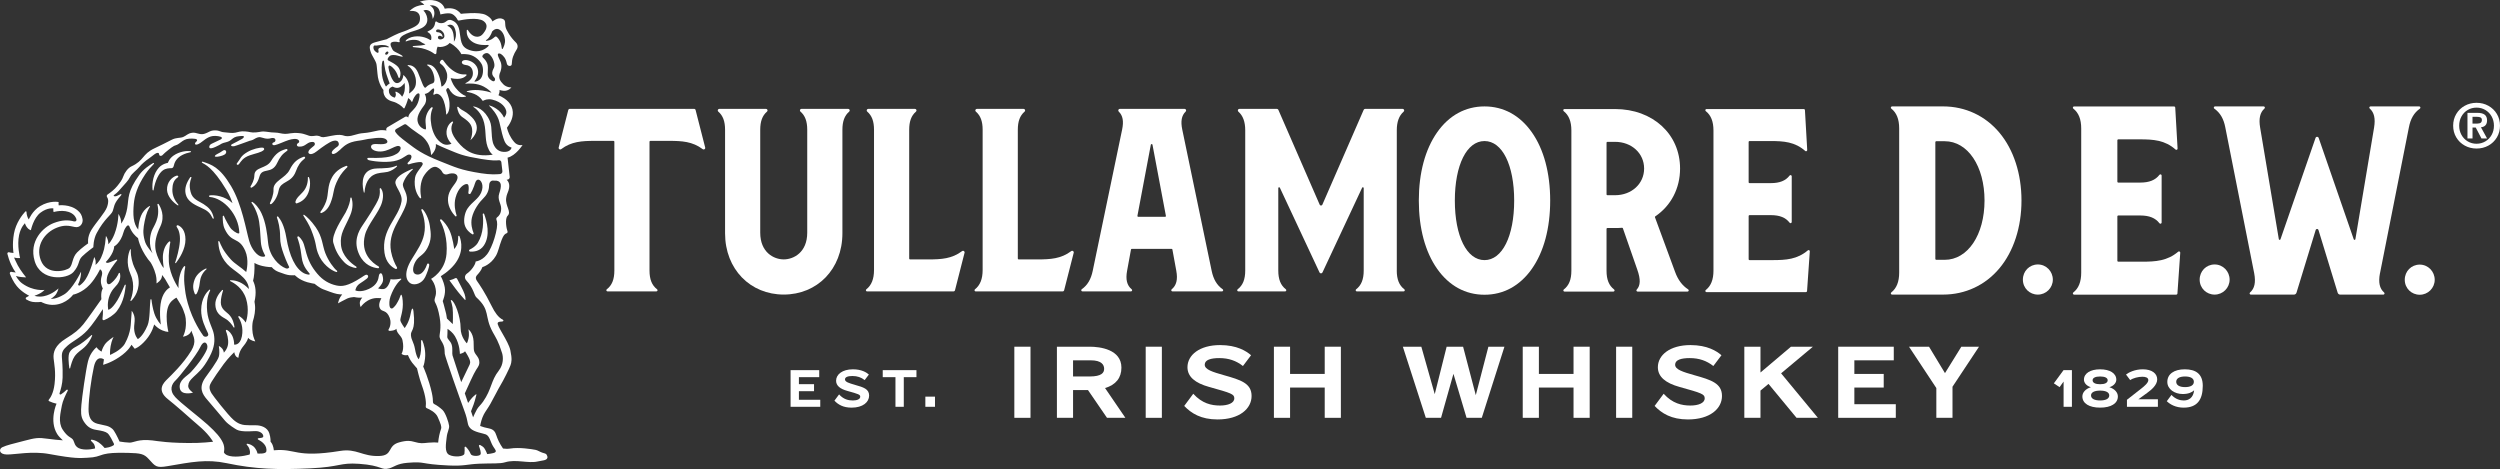
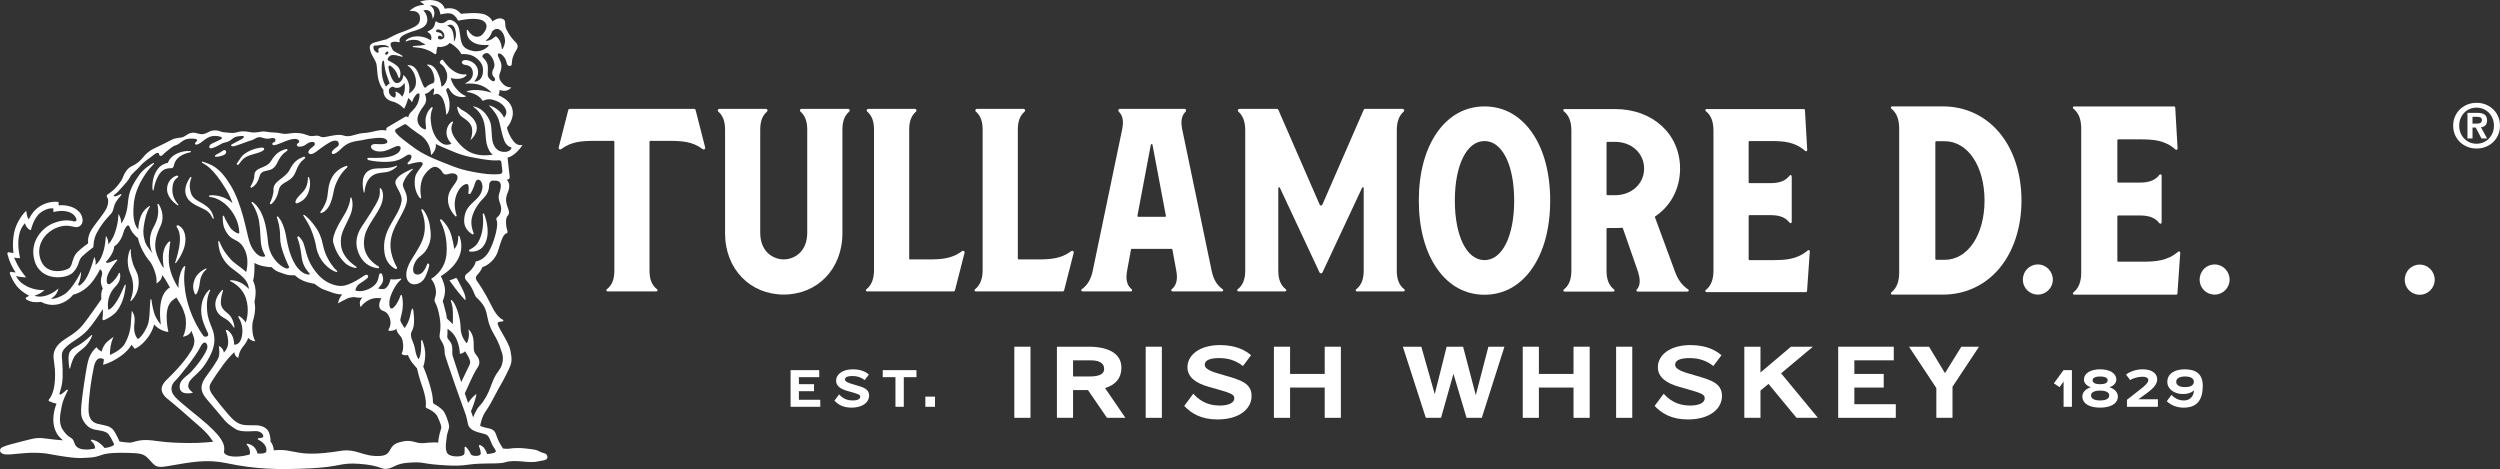
<svg xmlns="http://www.w3.org/2000/svg" id="Layer_2" data-name="Layer 2" viewBox="0 0 2613.09 490.27">
  <rect x="0" y="0" width="2613.09" height="490.27" fill="#333333" stroke="none" />
  <defs>
    <style> .cls-1 { fill: #fff; } </style>
  </defs>
  <g id="Layer_1-2" data-name="Layer 1">
    <g>
      <path class="cls-1" d="M571.43,475.37c-.71-1.37-2.47-1.52-4.69-2.26-2.39-.79-4.81-2.49-6.83-2.87-4.54-.86-17.27-2.92-26.7-1.39-2.51.41-5.13.28-7.41-.03-3.72-5.26-5.84-10.22-6.88-13.5-1.39-4.4-3.22-6.61-8.01-7.57-3.37-.67-6.54-1.48-9.03-2.52.53-3.21,1.6-7.65,3.76-11.93,1.43-2.84,4.47-6.81,6.83-10.98,4.25-7.52,8.24-15.71,10.4-19.21,3.36-5.45,9.79-18.45,10.76-21.39.98-2.94,1.85-6.11-.21-15.7-2.06-9.6-14.77-26.05-13.13-28.59,1-1.56,3.07-1.11,4.59-1.36,1.81-.3,1.51-1.56.62-1.97-4.73-2.21-8.45-7.93-11.21-13.49-7.9-15.91-12.87-22.77-15.84-27.13-1.26-1.85-1.71-3.83.3-6.03,1.58-1.73,4.24-4.68,5.5-8.29,0,0,8.49-2.19,14.06-11.72,2.58-4.41,3.58-10.49,5.96-16.53,2-5.08,3.26-6.36,5.27-7.11.86-.32,1.26-1.31.89-2.15-1-2.28-2.97-13.01.18-16.12,4.32-4.26-2.64-10.13-1.54-18.44.5-3.79,1.4-4.79,2.42-7.93,2.37-7.24-1.04-10.54-1.94-11.26.39-.07.78-.13,1.14-.2,1.32-.23,2.23-1.46,2.07-2.8l-2.23-20.15c8.54-1.89,15.7-13.24,15.7-13.24,0,0-4.99,1.45-8.8-3.11-4.62-5.53-6.42-10.47-7.58-14.88,2.09-2.61,6.62-9.18,6.17-16.41-.52-8.21-6.2-13.68-15.05-17.6.74-1.32,1.39-3.19,1.16-5.49,1.19.42,2.57.73,4.18.88,5.28.47,8.19-3.52,8.19-3.52,0,0-4.92.21-8.38-3.25-3.52-3.52-5.2-6.5-3.82-11.24,2.14-4.84,2.41-9.37.58-13.12-1.64-3.36-2.59-5.66-2.53-6.69.04-.67.33-1.14,1.19-1.22.7-.07,1.56.23,2.23.71,2.54,1.85,4.85,4.26,6.02,9.9.65,3.11,5.04,3.22,5.12.63.18-5.94,1.72-10.05,5.24-15.59,1.44-2.26,1.07-5.23-.87-7.08-5.65-5.34-10.05-12.85-10.81-16.1-1.03-4.35.91-7.44-3.91-8.88-4.71-1.4-9.86,3.01-9.86,3.01,0,0-.66-3.63-6.88-6.85-6.88-3.56-26.11-1.14-26.11-1.14,0,0-2.36-3.7-7.13-5.15-4.82-1.47-9.72-.21-9.72-.21,0,0-1.04-4.5-6.07-7-9.27-4.6-20.01-.27-20.01-.27,0,0,1.44.35,2.95,1.53.89.7,1.75,1.69,1.75,1.69,0,0-3.69-.1-8.13,1.6-4.33,1.66-7.32,4.88-7.32,4.88,0,0,.02,0,.04,0-.04.01-.08.02-.08.02,0,0,12.44-2.38,10.9,9.51-.7,5.41-5.81,7.2-13.94,10.69-3.85,1.65-6.15,1.89-12.94,5.19-5.7,2.77-7.9,4.08-7.9,4.08,0,0-5.75,1.36-12.29,3.23-5.38,1.55-6.08,3.99-4.72,8.82,1.17,4.12,1.98,4.43,4.77,9.89,1.3,2.53,1.71,3.49,2,6.81.12,1.37.5,4.83.66,6.96.83,11.32,6.29,17.31,6.29,17.31,0,0-1.57,9.23,9.72,12.11,5.35,1.36,9.77,5.08,11.17,6.85.31.39.92.33,1.15-.12.94-1.82,2.74-6.13,3.84-10.42.44.29.98.7,1.62,1.29.63.58,1.35,1.74,1.86,2.52.21.32.7.24.8-.12.37-1.28,1.21-3.64,2.91-5.92,1.09-1.46,2.23-2.68,3.48-2.69,1.32-.02,1.79,1.89.24,7.44-1.8,6.47-5.16,9.23-8.34,12.57-2.58,2.71-2.52,5.31-2.52,5.31-.87-1-2.18-1.45-3.32-.78-4.25,2.49-14.32,8.41-18.46,10.89-1.19.71-1.61,2.21-.99,3.44-2.5-.44-5.7-.69-8.53-.07-6.52,1.42-10.51,2.39-15.38,2.73-7.65.52-11.04,3.29-17.18,3.25-3.36-.02-3.7-1.22-7.79-1.36-5.86-.21-13.82,2.3-17.07,2.41-3.25.1-3.05-1.36-6.51-1.57-2.24-.14-2.65.41-6.11.41s-5.85-2.51-13.29-3.14c-7.44-.63-10.17.94-14.15.84-3.98-.1-6.92-1.36-10.17-1.36s-4.82-.31-9.75-.94c-4.93-.63-4.82.21-10.38.73-5.56.52-6.5-.73-11.64-1.05-5.14-.31-6.5.63-10.08,1.36-3.58.73-7.11-.1-11.57-.42-4.45-.31-4.56-1.99-9.81-1.99s-6.5,2.41-11.32,3.67c-4.82,1.26-7.97-1.89-12.58-1.15-4.61.73-5.87,3.04-9.23,4.4-3.36,1.36-7.03.31-12.05,2.94-5.03,2.62-12.26,6.23-17.97,8.91-13.07,6.15-10.54,12.63-24.08,18.88-3.75,1.73-7.23,6.82-8.39,10.28-1.36,4.08-3.67,6.77-6.4,10.26-2.73,3.49-7.35,7.02-10.08,8.82-.89.59-1.18,1.81-.57,2.68,1.09,1.55,2.03,4.66-.04,10.51-2.08,5.88-11.74,16.36-16.36,23.91-4.61,7.55-3.36,13.98-3.36,13.98,0,0-6.99,4.78-11.53,9.45-5.24,5.4-4.4,12.32-7.75,16.01-2.79,3.07-23.9,9-30.23-7.83-5.61-14.91,3.59-28.89,17.02-34.09,7.4-2.86,12.09-2.15,18.39-.67,5.55,1.31,9.02-3.68,8.27-8.16-.72-4.27-2.21-6.6-4.94-8.95-8.2-7.06-20.03-5.47-20.03-5.47,0,0-.11-.7-.14-1.73-.03-1.11.07-1.75.07-1.75,0,0-9.02-1.96-19.39,4.3-8.08,4.88-11.77,13.88-11.77,13.88,0,0-1.22-1.39-1.99-4.64-.26-1.08-.37-2.24-.41-3.16-.03-.64-.81-.93-1.25-.46-2.89,3.12-9.88,11.77-11.89,23.16-2.04,11.5-.46,20.13-.46,20.13,0,0-1.63-.03-3.49-.41-.39-.08-.77-.18-1.13-.29-1.06-.32-2.04.66-1.75,1.72.41,1.51.94,3.41,1.46,4.97,3.1,9.31,7.28,14.45,7.28,14.45,0,0-2.56-.23-3.49-.44-.31-.07-.6-.14-.87-.22-1.2-.33-2.25.84-1.79,1.99,1.32,3.35,3.79,8.76,7.23,12.93,5.37,6.5,12.89,10.01,12.89,10.01,0,0-1.19.89-2.45,1.47-.11.05-.23.1-.34.15-.99.43-1.05,1.8-.12,2.35,1.62.96,4.01,2.1,6.67,2.52,4.02.64,8.78-.02,8.78-.02,0,0,6.04,3.72,14.09,3.04,12.71-1.07,19.35-10.61,19.35-10.61,0,0,9.23-1.57,17.62-10.69,6.48-7.05,10.48-15.82,10.48-15.82,0,0,2.38.96,2.24,4.53-.08,2.11-1.1,3.53-1.31,7.09-.28,4.59,2.01,8.43,2.01,8.43,0,0-2.38,2.95-1.49,11.23-4.87,6.97-15.35,21.88-18.85,26.17-4.61,5.66-8.88,9.16-18.38,15.03-11.12,6.87-13.38,14.1-12.72,20.69.56,5.59,2.52,13.98.98,26.84-1.15,9.62-4.42,14.47-6,16.3-.42.49-.26,1.25.32,1.53.83.4,2.08.95,3.72,1.51,2.22.75,4.05,1.08,4.05,1.08,0,0-7.97,17.82.7,31.8,1.27,2.05,3.6,4.41,5.89,6.53-4.51-.31-10.59-.83-16-1.64-9.75-1.46-13.09-.8-23.94,2.04-12.95,3.4-18.39,4.52-23.39,6.86-3.64,1.71-3.72,7.46,4.83,7.58,8.55.12,26.32-3.83,44.4-.49,27.72,5.11,31.81,4.19,39.66,3.88,9.19-.36,11.55-1.91,15.95-3.23.76-.16,1.36-.33,1.82-.49,4.27-1.04,10.79-1.78,24.87-1.38,13.02.37,16.57.91,21.57,6.45,7.05,7.82,7.79,9.46,19.74,7.41,24.89-4.27,40.67-7.52,61.66-3.1,29.9,6.3,53.38,7.04,87.5,5.4,32.05-1.53,30.6-6.17,51.05-4.72,24.59,1.74,22.71,7.19,31.51,4.73,5.08-1.42,7.9-4.9,19.02-5.8,19.77-1.59,11.73,1.34,42.66,2.79,17.26.8,19.02-1.29,32.56-1.85,13.54-.56,21.18.24,26.81-1.48,11.28-3.45,24.06,1.4,33.87-.82,5.06-1.15,9.59-.95,10.34-3.9.24-.93-.24-2.13-.74-3.1ZM511.86,38.2c1.8-2.77,2.51-5.22,2.51-5.22,0,0,2.47-3.1,5.56-2.75,2.77.31,6.99,3.71,7.89,11.24.49,4.08-1.42,7.63-2.35,9.48-.21.43-.85.32-.91-.16-.21-1.75-.66-4.71-1.66-7.03-1.14-2.64-3.09-4.86-4.09-5.49-.45-.28-1.02-.23-1.41.13-.35.33-.85.62-2.13,1.69-2.31,1.93-5.25,2.45-7.05,2.58-.37.03-.53-.46-.21-.65,1.05-.63,2.51-1.79,3.84-3.83ZM509.72,68.09c-.8-4.52-5.1-8.04-5.1-8.04-1.99-1.93,2.83-5.86,5.77-4.19,1.73.99,5.19,4.67,6.23,10.39.76,4.18-1.02,5.28-1.8,7.8-.97,3.1-.04,5.14,1.77,6.87,1.8,1.73.59,4.89-1.69,3.84-1.36-.63-4.96-2.83-5.13-6.81-.12-2.94.51-6.7-.05-9.85ZM395.09,55.14c-1.13.37-3.22-1.76-3.9-2.62-.85-1.09-1.49-3.88-.09-4.85.5-.35,1.46.08,2.61-.06,0,0,1.86-.26,2.87-.42,1.92-.31,2.77-.14,4.08-.09,2.92.11,3.9.79,5.22,1.38.8.36.89,1.33-.64,1.02-4.64-.95-8.97.19-9.63,1.63-.6,1.34.94,3.53-.53,4.01ZM404.83,56.8c-.56.49-1.61.52-2.07,0-.54-.61.15-1.66.62-2.17.78-.83,1.72-1,2.34-.45.61.56.26,1.61-.89,2.62ZM403.44,90.5s-3.78-5.54-4.38-14.52c-.58-8.66.66-11.77.66-11.77.63-1.58,1.69-.67,1.69.15,0,1.05.38,4.35,1.35,9.22.8,3.97,4.63,13.77,4.56,13.7,0,0-1.1.58-1.99,1.34-1.01.86-1.89,1.88-1.89,1.88ZM422.84,95.13c-.49,3.04-2.51,5.99-2.51,5.99,0,0-1.61-2.58-3.7-3.93-.93-.6-1.97-1.07-2.7-1.37-.38-.15-.76.21-.63.59.22.67.46,1.59.46,2.45,0,1.61-1.08,3.2-1.08,3.2,0,0-6.24-1.05-6.24-7.24,0-3.36,4.03-4.33,4.03-4.33,0,0,2.99,2.12,6.5,1.07,3.57-1.07,5.87-4.93,5.87-4.93,0,0,.76,3.8,0,8.49ZM443.29,110.11c4.39-5.75.62-11.94.62-11.94,0,0,2.76-.11,5.35-2.73,2.14-2.17,4.36-4.5,4.55-1.84.1,1.46-.47,3.43-.86,4.64-.18.54.42,1,.9.69.92-.59,2.11-1.13,3.27-.87,8.77,1.99,9.27,21.76,9.27,21.76,0,0,4.05-1.66,3.44-12.37-.36-6.28-3.39-11.92-3.49-13.07-.11-1.15,1.89-3.88,3.25-1.2,1.36,2.68,4,5.98,8.35,7.46,2.9.99,6.76,1.1,8.88.34.32-.11.42-.5.1-.61-3.47-1.28-6.79-3.65-10.66-8.47-4.22-5.25-5.15-10.3-5.15-10.3,0,0,5.5,1.58,10.68.44,3.18-.7,4.75-2.24,5.69-3.14.45-.42.13-1.19-.49-1.14-3.55.29-8.37-.16-14.03-4.36-5.44-4.03-8.04-8.22-9.63-10.31-1.59-2.09-4.04,1.5-3.58,2.69.47,1.19,4.55,2.37,7.03,9.65,2.59,7.62-2.64,14.9-5.43,15.04,0,0-.26-6.42-3.46-13.63-3.67-8.25-7.76-9.22-10.8-9.45-.57-.04-.81.71-.32,1,2.11,1.26,4.94,3.94,6.51,9.64.67,2.45,2.04,8.27-1.28,9.16-1.69.45-4.73,1.72-6.92,4.18-2.03,2.27-4.55-7.05-8.15-15.44-3.17-7.38-7.86-7.79-10.42-7.91-.45-.02-.63.59-.23.79,2.86,1.41,9.78,9.17,8.31,19.52-.7,4.91-5.22,8.28-7.02,9.43.46-4.66.48-7.28-.42-10.64-1.55-5.81-5.55-8.75-5.55-8.75,0,0-.09,2.28-1.11,4.39-1.07,2.2-3.26,4.3-5.92,4.09-5.21-.42-8.31-13.93-8.55-16.21-.15-1.42.48-2.65,1.7-2.01,2.97,1.58,6.34,5.29,8.29,11,.79,2.32,1.25,2.59,1.87,1.26.82-1.76,1.41-5.55-.89-9.66-2.17-3.88-10.17-7.42-11.12-8.03-1.48-.95-.46-2.68,1.14-4.35,1.35-1.41,3.51-1.54,6.63-1.17,1.7.2,7.54,2.33,7.31,1.28-.29-1.34-6.71-3.92-8.3-4.92-1.3-.82-1.78-1.05-2.85-3.13-.85-1.65-1.99-3.92-1.45-5.5.73-2.15,5.54-2.11,8.39-1.31.76.21,1.19-.33,1.06-.73-.3-.97-.42-1.49.12-2.77,1.21-2.86,4.74-4.72,11.35-7.15,6.78-2.49,18.42-3.95,17.34-14.19-.35-3.29-2.32-6.88-4.09-8.18,2.06-1.16,4.75-.74,6.54.56,2.97,2.15,3.22,8.11,3.22,8.11,0,0,2.88-3.86,1.26-9.11-1.05-3.4-4.34-5.01-4.34-5.01,0,0,4.5-.88,8.11,2.24,2.5,2.16,3.01,7.26,3.01,7.26,0,0,8.25-2.24,11.88-.63,3.5,1.55,5.38,4.74,6.12,6.3.25.52.81.79,1.37.67,4.11-.89,19.68-3.72,25.59.47,6.56,4.65,1.56,10.8-.12,13.01-1.68,2.21-3.55,3.34-6.08,3.45-5.07.23-8.5-4.35-10.03-6.93-.32-.54-1.15-.35-1.2.28-.23,2.97.29,8.66,6.61,12.43,5.41,3.23,12.46,3.07,15.61,2.79.61-.05.96.67.54,1.11-2.49,2.62-9.21,7.99-19.94,4.23-9.91-3.48-8.71-10.9-10.5-20.47-1.39-7.41-5.14-9.41-7.7-10.55-2.38-1.07-4.21-.32-5.39.54-1.41,1.03-2.87,2.51-6.06,2.41-2.23-.07-3.64-.85-4.49-1.58-.52-.45-1.31-.24-1.53.41-.49,1.43-.19,3.32-2.27,5.98-1.35,1.73-4.07,3.15-5.57,3.78-.41.17-.38.74.03.89.85.32,1.83,1.02,2.7,2.23,1.34,1.87,1.07,4.21.78,5.47-.1.45-.62.65-1,.4-2.06-1.34-8.31-4.76-16.63-3.62-3.92.54-7.96,2.41-9.07,4.62-.14.28.17.58.46.45,2.6-1.2,10.67-3.06,14.93.17,2.54,1.93,5.36,2.81,5.36,2.81-1.43,1.25-6.8,1.49-12.78,1.86-.7.04-.74,1.05-.05,1.16,3.51.54,7.64.36,12.83,2.22,4.36,1.56,6.47,2.69,9.36,4.79.81.59,2.07.45,2.08-1.02,0-.74.07-1.85.17-2.51.39-2.73,1.15-4,1.15-4,0,0,1.7.82,5.17.11,5.58-1.15,7.3-3.99,7.3-3.99,0,0,2.99,1.1,7.44,5.31,3.42,3.24,4.83,6.42,4.83,6.42,0,0,2.96-.33,7.03.28,5.35.8,10.97,4.5,14.16,10.03,2.04,3.55,2.1,11.04-.73,14.92-2.06,2.82-4.94,3.42-6.37,3.54-.32.03-.51-.35-.31-.59,1.23-1.44,4.03-5.26,3.74-9.98-.53-8.75-8.99-12.1-13.26-12.05-4.95.06-5.14,4.65.2,5.17,6.19.59,7.78,5.3,7.6,9.29-.22,4.92-4.14,8.02-7.69,9.72-.29.14-.15.59.18.56,2.83-.3,11.67-.84,18.94,3.08,4.76,2.56,7.16,5.19,8.03,6.28-14.12-4.38-22.68-2.46-25.65-1.54-.34.1-.31.59.04.66,2.2.44,6.9,1.54,9.97,3.37,3.74,2.24,5.37,4.52,5.99,5.63.2.36.64.49,1,.31,1.36-.7,4.66-2.28,9.53-1.13,10.25,2.43,14.38,8.79,14.66,12.84.17,2.41-1.25,4.62-2.42,6.01-4.06-8.76-12.49-11.98-15.33-12.84-.25-.07-.43.23-.24.41,2.21,2.12,8.85,9.06,10.71,17.18,2.24,9.79,3.4,15.13,5.3,19.71,2.38,5.72,7.42,6.79,7.42,6.79,0,0-.71,4.95-8.39,4.53-6.78-.37-9.25-5.49-9.98-6.83-3.65-6.73-1.33-18.39-4.29-25.32-5.33-12.49-14.08-14.93-17.17-15.4-.27-.04-.4.3-.17.45,2.44,1.57,8.88,6.57,11.35,16.86,2.42,10.07.29,19.41,5.09,28.43,1.11,2.1,2.44,3.62,3.88,4.75-.27,0-.49.03-.68.08-19.59,2.73-28.9-5.06-35.78-13.28-7.29-8.7-8.24-14.81-5.03-20.59.36-.66-.55-1.14-1.18-.73-2.08,1.37-5.3,4.84-5.66,10.51-.46,7.27,5.2,12.48,5.2,12.48,0,0-3.37,1.9-7.27.83-.48-.17-.95-.35-1.41-.52-.18-.08-.35-.16-.53-.26-7.28-3.97-10.61-12.55-11.82-19.34-1.2-6.72-.99-12.67,1.39-17.85.36-.79-.84-1.3-1.48-.71-3.34,3.1-6.52,8.87-5.98,15.48.48,5.91.91,7.55-.28,7.47-1.79-.11-5.9-2.44-7.38-6.3-1.62-4.21-1.48-8.82,6.21-18.9ZM472.77,31.9c-1.9-3.96-4.71-4.71-5.24-4.82-.16-.03,0-.22.35-.46,2.12-1.48,5.09-.88,6.53,1.27.52.77,1.01,1.75,1.39,2.98,2.41,7.76-1.38,12.78-1.38,12.78,0,0,.45-7.35-1.65-11.74ZM459.39,34.07c-1.24-.45-1.87-.42-2.39-.44-1.5-.08-1.82-2.6.5-2.83,1.2-.12,2.74.29,4.17,1.4,2.41,1.89,2.82,4.1,2.82,5.58,0,1.08-.39,2.71-3.08,3.32-1.74.4-3.54-.03-3.66-1.78-.08-1.26.91-1.81,1.56-1.92,1.61-.25,3.26,1.42,3.26,1.42,0,0,.37-3.46-3.19-4.76ZM414,134.91l8.41-4.8c.77-.44,1.73-.34,2.41.23,4.23,3.58,6.16,5.03,12.88,9.68.93.64,1.9,1.29,2.9,1.95,1.99,1.53,5.51,4.84,7.93,10.48,1.73,4.04,2.11,9.64,2.11,9.64,0,0,5.84-4.97,4.92-11.56,3.41,1.7,7.15,3.41,11.28,5.1,13.38,5.5,16.6,7.34,36.4,10.57,10.3,1.67,14.85,1.68,18.28,1.3,1.24-.14,2.36.76,2.51,2l1.09,9.4c.18,1.54-.95,2.91-2.49,3.04-4.09.36-10.22.66-19.71-.82-22.12-3.46-27.21-6.44-42.24-12.32-19.18-7.5-25.95-12.8-35.15-19.78-7.55-5.72-10.23-7.98-12.28-11.16-.65-1-.29-2.35.75-2.94ZM118.49,465.53c-.98.6-2.57,1.43-4.54,1.93-3.36.84-4.68.73-4.68.73,0,0-2.45-3.2-6.18-5.77-2.85-1.96-5.5-2.63-7.27-2.85-.72-.09-1.13.79-.6,1.28.67.63,1.48,1.44,2.31,2.41,1.99,2.31,1.85,5.45,1.85,5.45,0,0-7.96,2.2-14.65.57-7.48-1.83-6.64-7.71-8.74-10.08-2.1-2.38-5.25-2.23-10.42-10.06-5.17-7.83-2.16-17.89-.9-25.3.77-4.55,3.87-11.11,6.14-15.49.4-.77-.59-1.51-1.22-.91-1.03.99-2.07,1.96-2.82,2.55-.89.71-2.03,1.52-3.05,2.22-.79.54-1.81-.25-1.5-1.16,1.22-3.57,3.08-9.99,3.22-16.3.26-11.7-.56-17.69-.76-21.46-.31-5.73,1.44-8,5.87-11.95,5.17-4.61,13.42-8.18,20.76-16.11,5.07-5.48,12.24-16.11,16.19-22.15.23,3.76-.04,7.46-.4,10.19-.13.94.79,1.67,1.67,1.34,4.27-1.6,10.42-5.58,13.3-9.34,7.82-10.21,8.62-21.7,9.37-27.14.08-.61-.75-.84-1.02-.29-1.69,3.56-4.94,11.51-7.74,16.04-6.32,10.24-9.55,9.85-9.55,9.85,0,0-1.26-6.12.7-12.64,2.43-8.09,6.65-11.02,8.73-13.78,3.63-4.84,3.38-9.21,2.82-11.59-.15-.63-1.02-.69-1.26-.09-.97,2.39-3.32,6.77-8.48,10.7-1.79,1.37-5.19,1.72-3.8-6.3,1.02-5.93,8.04-14.68,10.58-17.82.35-.43-.06-1.04-.59-.9-.89.24-2.64,1.02-3.83,1.53-3.2,1.35-6.29,2.92-7.44,1.03,0,0,8.44-8.25,8.79-16.36,0,0,6.68-3.21,9.86-15.08.82-3.04,2.58-5.33,3.48-6.29.78-.83,2.13-.7,2.49.39.44,1.33,1.04,2.66,2.13,4.53,2.98,5.12,6.99,7.8,6.99,7.8,0,0,1.33,9.72,10.37,22.06.45.61,1.4,1.77,2.69,3.29,1.15,1.79,3.78,6.37,5.49,13.03,1.1,4.25.75,9,.75,9,0,0,6.22-3.42,5.73-8.84,2.38,2.55,4.36,6.02,6.55,10.01.52.94,1.11,1.95,1.76,3.01-2.7,1.53-8.14,5.96-9.77,17.32-1.51,10.54.27,21.53.27,21.53,0,0-4.57-4.72-6.85-11.72-1.65-5.07-2.67-11.33-2.95-14.42-.04-.4-1.04-.41-1.1,0-.82,6.34-.36,20.72-3,26.99-4.98,11.83-10.15,14.3-10.15,14.3,0,0-3.64-3.53-3.9-11.22-.11-3.24.8-7,.55-10.21-.42-5.42-3.08-8.11-3.08-8.11,0,0-.21,5.62-.62,9.1-.42,3.48.34,12.85-6.51,25.15-4.04,7.26-15.54,11.85-15.54,11.85,0,0-.24-4.28.64-9.23,1.07-6.01,3.09-9.59,3.09-9.59,0,0-6.57,4.05-9.23,7.97-2.66,3.91-3.36,7.41-3.36,7.41,0,0-2.1-1.26-3.22-2.24-1.12-.98-1.96-2.38-1.96-2.38,0,0-6.57,5.03-8.95,14.68-2.38,9.65-6.36,38.29-6.92,45.56-.56,7.27-.84,12.16,2.38,17.2,3.22,5.03,6.71,7.97,13,8.95,6.29.98,9.86,1.82,11.95,3.51,2.21,1.79,5.39,8.25,6.63,10.88.31.67.08,1.47-.54,1.85ZM206,462.97c-28.52.56-42.35-2.11-46.77-2.62-14.62-1.68-19.43,2.32-23.63,2.31-2.64,0-7.43-.66-10.62-1.14-2.28-4.98-5.5-11.5-7.46-13.17-4.41-3.77-7.35-3.32-15.73-5.45-6.78-1.72-9.38-7.23-9.24-15.49.21-12.16,2.66-30.6,5.59-44.02,2.94-13.42,10.5-7.74,10.5-7.74l-.86,5.65s7.65-1.82,16.84-8.01c10.28-6.92,12.79-12.98,12.79-12.98l3.36,4.19s4.77-1.11,11.74-9.18c6.92-8.02,8.6-16.19,8.6-16.19,0,0,2.44,2.63,4.82,4.19,5.52,3.63,10.07,3.56,10.07,3.56,0,0-4.93-20.21,1.48-29.79,2.7-4.04,6.97-5.98,6.97-5.98l-.04-.09c3.22,5.01,6.21,9.93,7.33,13.42.52,1.6,1.08,3.22,1.68,4.83l-.05-.02s1.8,5.15.59,14.06c-.59,4.35-2.7,8.62-2.7,8.62,0,0,7.35-.86,8.74-6.36.43,1.07.76,1.95.96,2.57,1.05,3.36,4.94,8.61-1.04,18.45-8.46,13.91-21.34,26-24.9,29.57-3.56,3.56-11.95,11.32.62,21.18,6.77,5.3,22.65,19.22,26.29,22.58,3.63,3.36,13.48,10.59,19.74,20.13.39.6.74,1.16,1.04,1.7-4.1.43-11.31,1.12-16.71,1.22ZM460.96,448.4c-1.51,4.37-2.5,8.97-2.98,14.22-2.21-.27-5.43-.34-10.14.08-6.15.54-7.64,1.25-15.58-1.04-3.05-.88-6.89-1.56-15.05.72-12.81,3.57-6.08,13.68-20.76,14.25-17.87.69-23.53-8.11-40.86-5.31-47.71,7.72-45.92-2.89-69.37-.64-.1-.89-.23-1.82-.43-2.76-.94-4.44-2.98-6.12-2.98-6.12,0,0,.24-4.23-1.36-9.01-2.05-6.14-8.58-8.23-14.09-8.27-4.76-.04-8.52.07-11.56-.25-3.04-.31-6.94-1.22-11.74-5.43-5.98-5.24-21.48-25.22-22.96-27.72-3.46-5.84-1.96-8.67,0-12.02s7.71-11.73,12.74-18.58c5.03-6.85,11.04-12.44,11.04-12.44,0,0,.05,1.34,1.12,3.42,1.12,2.17,3.22,2.45,3.22,2.45,0,0,.21-5.31,3.78-10.35,1.84-2.6,5.01-5.57,6.37-10.48,2.57,3.15,7.42,3.72,7.42,3.72,0,0-2.11-4.26-2.7-8.62-.77-5.66-.32-9.8.11-12.07,1.71-5.43,2.96-11.74,2.26-17.57-.14-1.15-.3-2.21-.47-3.2,2.17-9.53,1.16-16.49-1.48-21.9,1.06-3.86,1.71-10.57,1.44-18.66,1.88,1.15,4.71,2.35,8.29,3.2,5.15,1.22,9.93,1.26,9.93,1.26,0,0,1.87,3,7.13,4.99,5.26,2,8.66,3.11,11.6,3.39,2.94.28,5.31,0,5.31,0,0,0,4.19,4.77,12.98,7.33,3.59,1.04,7.57,1.62,7.57,1.62,0,0,5.17,4.33,9.09,5.8,3.91,1.47,10.74,4.12,14.32,4.82,2.3.45,4.15.49,5.56.54-.71.79-1.44,1.73-2.14,2.9-1.52,2.52-2.34,6.42-2.34,6.42,0,0,6.49-3.58,9.74-5.09,2.3-1.06,5.51-1.41,7.01-1.51,1.73.33,3.46.57,5.04.65,1.38.07,2.58.01,3.63-.1-.88,1.01-1.66,2.1-2.08,3.17-1.41,3.56.43,6.71.43,6.71,0,0,6.62-10.26,18.91-9.35h-.02c2.68.17,2.77.13,2.77.13,0,0-3.88,6.02-1.66,10.49,2.22,4.47,6.86.96,10.32,10.05,1.15,3.03,1.34,8.15-1.11,11.94-.58.9-.15,1.77,1.35,1.68,0,0,2.18-.18,3.26-.43,2.66-.61,3.6-1.83,3.6-1.83,0,0-.51,2.21,2.56,5.85,3.08,3.64,3.33,4.59,3.75,6.58,2,9.38-1.07,13.82-1.07,13.82,0,0,1.14,1.12,3.31,1.41,1.73.23,3.37-.15,3.37-.15,0,0,1.96,4.89,4.47,8.04,2.52,3.15,5.03,5.86,5.03,5.86,0,0,2.45,10.67,4.86,17.21,4.83,13.07,4.68,19.91,4.29,22.57-.12.8.33,1.56,1.07,1.87,2.84,1.17,9.27,4.28,11.38,9.12,3.1,7.09,4.38,10.08,3.52,12.59ZM517.61,472.74c-1.68,1.26-8.36,1.88-8.36,1.88,0,0-1.47-3.98-3.15-6.29-.93-1.28-2.76-2.42-4.2-3.19-.72-.39-1.55.32-1.26,1.08,1.02,2.74,2.52,7.37,1.57,8.82-1.38,2.1-9.18,2-10.18-.45-1.48-3.59-3.62-6.09-5.05-7.49-.54-.52-1.43-.11-1.39.64.1,1.71.15,4.26-.15,6.42-.46,3.23-10.81,3.98-15.97,1.26-5.16-2.73-3.23-12.15-2.6-18.23.63-6.06,2.93-8.82,2.56-12.16-.38-3.36-3.76-13.61-6.92-16.56-2.6-2.42-6.07-4.93-8.4-6-.95-.44-1.58-1.38-1.57-2.44,0-1.76-.17-4.85-1.11-9.19-3.1-14.32-9.08-27.72-9.08-27.72,0,0,1.15-1.96,1.89-8.18.97-8.21-1.22-15.24-2.79-19.01-.29-.7-1.33-.49-1.31.27.07,2.83.11,6.98-.11,10.19-.42,5.98-2.38,9.08-2.38,9.08,0,0-2.29-1.69-3.87-10.62-1.31-7.41-3.67-8.86-4.23-14.18-.64-6.07,5.16-4,2.65-25.19-.69-5.81-2.24-1.88-2.86,1.87-1.61,9.77-6.37,15.54-6.37,15.54,0,0-3.91-5.31-4.47-7.83-.56-2.52,3.4-9.79,2.44-20.69-.1-1.1-.56-6.87-1.78-6.3-.67.31-1.21,3.68-3.34,7.23-1.05,1.74-1.74,3.68-4.85,6.48-1.67,1.5-3.42.37-3.78-1.84-.34-2.11-.45-6.15.96-10.04,3.78-10.49,8.6-15.7,11.15-17.87.37-.31.06-.9-.41-.8-1.3.27-3.04.58-4.77.73-4.49.39-5.85-.21-5.85-.21,0,0-1.99,9.73-7.4,10.36-3.37.39-5.72-.73-5.72-.73,0,0,2-1.68,3.92-4.75,1.92-3.08,1.54-6.14.6-9.18-.94-3.04-3.28-2.02-3.68.93-.49,3.56-1.7,9.54-10.28,13.55-9.15,4.28-14.29,1.57-14.29,1.57,0,0,.45-4.7,5.49-7.67,1.79-1.06,4.45-3.04,6.3-4.41,3.15-2.34,1.05-5.14-1.26-4.02-1.35.65-1.83,1.09-4.2,2.62-14.57,9.41-20.49,9.57-26.26,8.32-7.32-1.6-14.1-5.46-19.7-12.09-5.86-6.94-9.81-13.7-12.68-25.71-2.01-8.42-3.85-10.42-6.58-13.18-.77-.78-2.05-.1-1.71.94,1.28,4,3.04,8.12,4.51,20.53,1.26,10.61,7.39,15.6,8.29,17.14,1.14,1.93-3.68.85-5.94-.38-8.88-4.83-15.08-17.63-18.36-37.14-2.2-13.1-5.89-18.64-8.52-21.95-.55-.69-1.64-.08-1.35.75,1.35,3.9,3.37,10.88,3.37,20.39,0,6.79,1.38,11.48,3.88,18.42,2.7,7.48,5.66,13.21,5.66,13.21,0,0-.91,2.18-3.67,1.16-6.82-2.52-16.95-11.96-18.47-26.85-.92-8.97-2.22-20.83-6.94-30.78-2.8-5.9-6.71-10.06-9.37-11.7-.68-.42-1.4.43-.89,1.04,2.31,2.75,4.96,8.6,6.47,13.56,2.36,7.74,2.5,17.73,3.19,27.38.55,7.67,4.41,13.81,4.41,13.81,0,0,.91,1.87-3.36,1.36-4.68-.56-10.66-7.46-13.25-16.44-3.21-11.13-7.58-38.19-18.91-57.25-12.09-20.36-20.84-22.57-29.62-25.56-.73-.25-1.34.68-.7,1.09,2.86,1.85,10.99,4.42,25.29,28.25,3.54,5.89,5.31,10.38,6.49,14.01-7.78-7.55-18.85-8.77-23.74-8.15-.93.12-1.05,1.6-.12,1.68,14.81,1.2,30.42,18.58,30.99,37.36.06,2.06-4.6-.18-8.12-3.63-2.13-2.09-6.61-10.36-7.99-13.87-.29-.73-1.28-.14-1.25.64.11,4.14.04,8.58,2.12,13.02,7.25,15.43,14.67,7.58,21.39,22.69,4.2,9.43,1.47,20.67,1.06,22.23-5.47-5.02-11.97-8.6-16.02-13.09-8.53-9.47-10.23-14.8-12.04-18.87-.29-.65-1.26-.41-1.2.3.4,5.33,1.26,14.44,9.32,23.33,7.3,8.05,21.9,13.3,22.77,26.14-.73-.79-1.51-1.53-2.33-2.28-6.71-6.12-13.48-6.99-16.88-6.98-.58,0-.76.77-.24,1.02,4.04,1.9,13.02,7.25,16.46,18.34,3.47,11.23,1,21.01-.32,24.92-1.99-3.15-4.56-5.3-6.6-6.64-.71-.47-1.56.36-1.1,1.07,2.36,3.62,5.49,10.52,3.65,19.98-1.93,9.91-8.14,8.63-8.14,8.63,0,0,.29-2.82-.97-6.82-1.54-4.85-4.42-7.31-6.39-8.48-.68-.41-1.5.29-1.21,1.03,1.13,2.84,2.88,8.31,2.27,13.75-.59,5.26-4.4,8.91-4.4,8.91,0,0-.29-2.43-1.57-3.99-2.03-2.48-3.67-2.93-3.67-2.93,0,0,1.05,6.08.1,10.7-.94,4.61-11.97,19.04-14.34,22.48-6.98,10.14-3.36,16.83,2.23,23.12,4.47,5.03,14.96,17.75,18.59,21.95,3.63,4.19,10.82,8.51,12.3,9.29,2.38,1.26,6.85,1.81,12.58,1.67,5.73-.14,8.98-1.02,12.58,1.29,1.37.88,2.94,2.78,2.24,4.59-.3.78-2.86,1.15-4.98,1.32-.71.06-.89,1-.26,1.33,3.68,1.9,9.8,6.08,8.57,12.47-.58,2.97-9.2,2.15-9.2,2.15,0,0-.38-2.64-2.56-5.59-2.48-3.35-6.03-4.35-8.13-4.64-.58-.08-.93.62-.53,1.05.9.98,2.09,2.52,2.76,4.43,1.27,3.6.21,5.81.21,5.81,0,0-9.43,2.86-17.85,2.02-8.42-.84-9.01-4.47-9.01-4.47,0,0,1.4-4.75-1.12-10.07-2.52-5.31-6.99-10.63-15.94-18.73-8.95-8.11-27.96-22.37-33.83-28.8-6.65-7.29-3.73-13.68.56-17.62,3.36-3.08,21.55-25.86,25.74-34.76,4.16-8.82,8.39-3.12,7.13,1.49-1.26,4.61-8.25,15.38-17.16,24.89-3.97,4.23-12.76,8.18-11.5,16.57,1.26,8.39,13.84,4.82,13.84,4.82,0,0-5.45-3.57-5.03-7.34.42-3.77,1.71-5.41,5.66-9.22,4.7-4.54,9.72-7.9,16.57-20.77,5.6-10.52,5.66-17.41,4.61-23.64-1.05-6.24-6-13.5-7-23.75-1.25-12.86,1.54-18.73,3.11-22.23.24-.54-.51-1-.94-.59-2.58,2.44-8.3,8.63-8.47,21.14-.13,9.65,4.34,18.37,7.05,24.12,1.84,3.91-3.41,4.82-4.88,2.73-1.47-2.1-10.9-15.1-16.17-33.97-2.34-8.4-2.61-11.69-3.54-20.04-.44-3.97-.43-12.19.89-17.83.18-.77-.79-1.24-1.3-.64-1.75,2.06-3.11,4.96-4.18,8.83-2.13,7.74-1.5,13.96-1.5,13.96,0,0-9.29-13.11-10.16-27.61-.51-8.59.82-16.76,1.53-20.35.14-.72-.72-1.24-1.27-.75-1.85,1.63-5.11,5.2-6.27,12.79-.82,5.31.65,14.75.65,14.75,0,0-1.16-.46-3.85-6.15-4.33-9.16-8.84-18.1.26-37.03,5.43-11.29.1-20.55-1.72-23.49-.36-.58-1.42-.31-1.27.36,3.23,14.7-4.09,22.49-6.03,28-4.58,13.02.95,23.09.95,23.09l-3.65-4.7c-2.94-3.98-3.76-5.78-4.54-8.56-2.28-8.13-1.48-13.04-.1-20.19,1.7-8.86,3.8-12.53,5.65-15.56.17-.28-.13-.6-.42-.45-1.85.9-5.43,3.58-7.74,7.63-3.97,6.97-4.19,17.04-4.19,17.04-5.3-6.32-5.63-16.03-4.61-27.08.74-7.97,3.47-18.14,11.96-30.8,2.92-4.35,6.48-8.27,9-10.79.5-.5-.12-1.31-.73-.95-4,2.35-10.28,6.46-14.57,12.47-12.78,17.91-10.73,23.91-12.57,34.8-1.75,10.37-6.25,16.1-6.25,16.1,0,0,.1-2.17-.62-5.05-.7-2.78-2.31-5.15-2.31-5.15,0,0,.09,10.21-4.1,20.97-3.03,7.77-6.43,10.76-6.43,10.76,0,0,.07-2.15-.51-4.33-.74-2.82-2.01-4.33-2.01-4.33-1.06,12.77-2.52,16.64-4.89,22.23-2.38,5.59-6.02,7.99-6.02,7.99,0,0,.43-2.61,0-4.74-.38-1.87-1.32-3.46-1.32-3.46,0,0-3.7,15.06-9.09,23.35-1.85,2.85-4.08,4.9-5.96,6.3-.94.7-2.2-.37-1.66-1.41.55-1.07,1.09-2.29,1.47-3.52,1.78-5.77,1.47-9.44,1.47-9.44,0,0-8.81,18.56-17.82,23.91-9.02,5.35-13.74,4.51-13.74,4.51,0,0,3.88-2.31,5.66-5.24,1.78-2.94,2.31-5.66,2.31-5.66,0,0-6.5,6.4-15.3,8.15-5.79,1.16-9.85-.42-9.85-.42,0,0,3.81-1.33,6.32-2.8,2.51-1.47,4.3-3.36,4.3-3.36,0,0-11.7,1.78-23.62-6.92-3.85-2.81-6.34-7.65-6.34-7.65,0,0,2.33.8,5.73,1.15,2.74.28,4.9.31,4.9.31,0,0-5.84-7.12-8.71-12.53-2.87-5.4-3.85-8.23-3.85-8.23,0,0,1.28.45,3.25.6,1.45.11,3.03-.04,3.03-.04,0,0-3.43-13.03-1.02-24.11,1.86-8.54,6.11-12.24,6.11-12.24,0,0,.34,1.66,1.81,3.87,1.91,2.87,4.4,3.4,4.4,3.4,0,0,2.6-12.79,10.09-18.39,7.42-5.54,13.4-4.41,13.4-4.41,0,0-.11.5-.07,1.85.03.87.32,1.98.32,1.98,0,0,10.93-3.36,18.73,1.22,2.62,1.54,3.79,3.18,4.81,5.34,1.21,2.55-.74,3.64-2.27,3.2-5.88-1.69-12.59-1.58-21.22,1.73-10.76,4.13-26.13,18.61-19.85,39.71,6.44,21.66,33.82,19.13,40.54,11.49,6.85-7.79,4.61-11.98,9.09-16.32,4.47-4.33,11.74-9.65,11.74-9.65,0,0-.08-8.12,3.43-14.68,8.25-15.45,15.24-18.87,16.78-23.07,1.54-4.19,1.08-6.92,5.78-12.93.77-.98,2.25-2.61,3.09-3.69.58-.75.17-1.42-.78-1.04-1.27.5-2.34,1.36-3.91,1.92-1.99.71-4.7.25-2.17-1.53,3.08-2.17,4.91-4.47,7.41-7.33,3.05-3.48,6.88-7.2,8.73-11.04,1.82-3.78,6.85-6.95,9.93-10.76,2.09-2.58,5.84-5.94,10.28-8.95,3.63-2.46,6.98-6.13,9.29-5.4,1.2.38.48,2.17,1.6,2.8,1.12.63,2.46.07,3.51-1.26,1.05-1.33,9.23-7.97,11.39-8.95,2.17-.98,2.94-.7,5.38-2.52,2.45-1.82,4.61-3.63,7.62-4.54s9.69-.61,10.58.22c.89.84.4,1.82-.37,2.38-.77.56-1.96,2.31-1.05,2.87.91.56,2.31.42,5.17-1.4,2.87-1.82,7.23-6.41,12.93-7.27,3.81-.57,8.63.45,9.4,1.33.54.62.52,1.47-1.15,2.31-1.68.84-9.02,4.29-9.02,4.29-1.52.58-2.67,1.94-2.73,3.36-.04,1.18.68,2.73,6.71-.05,6.6-3.04,4.67-2.83,8.02-4.04,1.76-.63,4.35-.84,6.66-2.25,2.31-1.42,3.72-3.46,6.87-4.3,1.64-.44,6.71-1.1,7.65-.47.94.63-.31,2.1-1.83,2.88-1.52.79-8.18,4.56-10.01,5.3-1.83.73-2.04,2.88,2.2,2.2,1.47-.24,15.12-5.35,16.09-5.66.98-.31,1.96-.31,3.32-1.01,1.36-.7,3.81-2.45,6.19-2.73,2.38-.28,5.63,1.61,8.81,1.61s3.88-.8,5.52-.77c1.64.03,2.8.49,2.97,1.96.17,1.47-.64,2.31-1.92,2.69-2.03.59-1.89,3.46,1.36,2.83,3.25-.63,10.17-3.99,14.26-5.28,4.09-1.29,8.36-1.85,10.31-.14,1.14,1,1.05,2.53.14,2.99-2.67,1.36-2.13,3.98.73,4,3.3.02,4.88-.69,7.76-2.75,2.29-1.64,4.05-2.28,6.5-2.14,2.13.12,2.74,2.43,1.29,3.88-.91.91-3.91,3.08-4.82,4.23-.91,1.15-1.12,1.54-1.19,2.73-.07,1.19,2.31,3.98,8.74-1.05,6.43-5.03,13.18-9.65,16.64-10.73,2.13-.67,4.4-.79,5.59.66,1,1.22,1.7,3.69-.86,5.33-2.18,1.4-6.3,4.7-5.59,6.62.74,2,4.07.75,8.42-3.3,2.21-2.06,5.6-5.86,11.73-7.96,4.69-1.6,8.88-1.68,12.3-2.45,3.43-.77,6.7-1.42,12.58-1.96,1.32-.12,9.72-1.31,12.23,1.82,2.08,2.58.84,5.15-9.32,4.41-5.81-.43-6.68,1.1-6.92,2.39-.37,2.02,1.97,4.75,7.66,5.3,11.07,1.07,19.3-8.73,22.85-4.82,1.26,1.38-.47,5.63-3.93,7.41-2.67,1.38-6.97,4.88-28.65,4.09-2.99-.11-2.06,2.06.09,2.55,7.33,1.65,20.91,2.7,29.02.17,8.25-2.57,9.96-6.58,13.3-6.12,1.91.26,2.54,2.24,1.18,4.82-.46.86-1.68,2.33-3.09,3.67-.78.75-.02,2.04,1.01,1.71,2.19-.71,4.82-1.45,7.29-1.87,4.08-.68,6.7-1.07,7.26,1.03.64,2.45-7.2,8.72-8.05,14.89-1.56,11.34,2.56,18.17,5.13,21.21.5.59,1.45.16,1.3-.6-.79-4.14-1.75-12.78,1.71-20.56,1.61-3.62,9.01-13.82,14.95-11.03,2.9,1.37,4.6,3.27,5.57,5.24.97,1.98,3.35,2.79,5.42,2.03,2.46-.91,5.44-1.26,7.46-.56,3.98,1.4,3.73,5.26.45,9.97-3.29,4.71-7.86,9.67-7.52,17.98.31,7.39,4.65,13.28,7.59,16.45.61.65,1.68.03,1.4-.81-1.33-4.1-2.98-11.34-1.08-18.49,2.87-10.83,8.88-14.09,11.32-14.3,2.45-.21,2.31,2.28,2.45,4.23.06.87-.14,2.89-.38,4.87-.16,1.33,1.61,1.96,2.31.81,1.17-1.9,2.5-4.49,3.68-7.78,1.02-2.87,1.71-6.94,4.6-6.71,2.67.21,6.18,5.92,2.72,13.7-2.93,6.57-9.22,9.37-14.09,16.34-3.1,4.44-4.41,12.23-3.11,17.04,1.46,5.37,5.43,8.49,8.05,10.02.77.45,1.68-.34,1.34-1.17-1.35-3.27-3.27-9.5-1.84-15.98,1.87-8.45,7.77-16.36,12.49-20.97,4.72-4.61,5.5-9.94,5.58-13.08.1-3.75,2.31-4.68,3.2-4.91,1.66.07,3.18.1,4.55.09,5.36.9,5.44,5.37,2.79,13.39-2.15,6.49,2.04,10.49,2.03,15.77,0,5.2-2.43,7.87-4.19,9.11-.83.59-1.13,1.68-.71,2.61.92,2.06,1.2,6.26-.63,13.82-1.77,7.31-4.13,13.62-7.23,19.23-5.37,9.71-13.88,10.54-13.88,10.54-.29,3.45-4.69,9.63-8.92,12.49-2.54,1.71-3.23,4.84-.71,7.51,7.4,7.84,8.1,15.42,10.26,17.39,15.31,13.93,7.85,19.38,17.32,36.64,3.05,5.55,5.66,8.9,9.66,21.77,1.31,4.24,1.61,11.75-3.5,18.32-8.39,10.77-7.13,19.08-16.42,32.44-2.39,3.44-4.85,5.31-6.33,7.94-1.72,3.06-3.08,6.14-4.07,8.39-.74-2.02-1.46-4.23-2.15-6.37.24-.65.5-1.33.78-2.02,3.02-7.35,3.81-11.31,4.87-15.28.1-.37-.3-.55-.6-.32-2.98,2.34-4.73,4.11-8.12,8.96-.82-2.27-2.02-5.81-3.43-10,3.12-7.01,9.57-21.29,11.76-24.5,2.94-4.3,3.44-5.54,3.45-7.96,0-3.53-1.54-5.41-3.86-8.52-2.73-3.64-1.8-6.58-2.17-13.39-.49-9.16-5.45-12.58-5.45-12.58,0,0,1.26,4.61.06,9.78-.95,4.09-1.7,4.82-1.7,4.82,0,0-6.46-6.42-6.46-15.86,0-12.02-6.24-28.52-9.86-29.36-.28-.06-.52.18-.44.46.48,1.49,1.58,5.08,1.9,7.55.68,5.31.21,17.16.21,17.16l-6.12-5.85c-.2-1.73-.46-3.38-.8-4.85-1.89-7.97-3.6-13.42-3.6-13.42,0,0,3.39-7.34,2.13-14.26-1.26-6.92-4.19-11.73-4.19-11.73,0,0,8.06-4.59,14.09-11.97,10.01-12.25,7.74-24.38,5.43-29.85-.29-.68-1.3-.48-1.29.26.02,1.81-.09,4.19-.61,6.65-.78,3.67-3.56,6.6-3.56,6.6,0,0-1.48-12.2-4.97-19.6-2.35-5-5.66-8.81-8.23-11.27-.78-.74-2.06.17-1.55,1.12,3.63,6.79,8.02,18.88,6.71,34.8-1.51,18.36-16.11,26.07-16.11,26.07,0,0,2.84,3.39,4,7.29,2.73,9.16-.41,11.87-.41,14.94s2.73,3.23,5.31,17.77c2.19,12.31-.56,18.17,0,20.97.56,2.8,2.8,4.75,4.12,8.39,1.33,3.63.91,5.59,1.26,9.09.28,2.78,15.73,46.83,20.46,59.41,4.73,12.58,2.4,14.05,6.18,18.24,3.78,4.19,14.01,5.41,16.38,6.53,4.19,1.99,4.4,7.65,7.76,12.84,1.9,2.93,3.53,4.57,1.85,5.83ZM472.12,360.3c-1.26-4.19-4.82-5.66-4.61-8.39.09-1.19.26-4.36.27-8.21,2.21,1.46,5.62,4.1,7.75,7.73,5.32,9.07,5.12,18.45,5.12,18.45,0,0,4.21-.7,5.38-2.79,0,0,2.58,3.78,4.12,7.08,2.17,4.65,1.19,6.05-.06,8.56-.86,1.72-5.29,10.97-8.02,16.69-4.32-13.12-8.76-26.86-9.1-28.01-.63-2.1.42-6.92-.84-11.11ZM483.17,122.33c5.01,3.35,6.86,5.27,8.18,7.08,4.89,6.72.33,17.14.33,17.14,0,0,12.51-10,3.38-21.91-1.66-2.17-6.48-6.79-10.46-8.78-2.76-1.38-4.44-2.83-5.47-4.04-.47-.56-1.38-.15-1.27.58.48,3.1,1.78,7.57,5.31,9.93ZM446.74,259.24c4.5-8.58,3.81-14.95,2.53-23.32-1.19-7.81-4.89-14.6-7.5-17.13-.66-.64-1.72.07-1.36.91,2.01,4.77,5.16,14.6,2.84,25.41-1.95,9.09-6.96,16.15-12.84,25.73-9.93,16.16-4.83,23.66-.81,25.62,3.93,1.91,11.43.14,14.79-6.79,1.84-3.81,4.48-10.71,4.25-13.16-.1-1.11-1.79-1.52-2.15-.47-3.59,10.31-8.62,11.92-12.14,10.54-3.71-1.46-3.1-7.72-.17-13.02,3.55-6.43,8.34-6.26,12.56-14.32ZM181.45,173.88c.38-1.81,1.2-4.34,2.46-6.19,3.36-4.93,9.09-7.32,15.38-8.64.55-.12.49-.89-.06-.99-3.92-.69-11.67.21-17.9,4.59-4.61,3.25-5.83,7.54-5.83,7.54,0,0-5.52.78-9.4,5.01-5.5,6-7.49,15.44-6.64,23.2.07.6.93.91,1.03.31,1.78-10.29,5.51-17.44,9.61-20.52,3.16-2.37,6.8-2.37,8.94-2.38,1.16,0,2.16-.82,2.4-1.96ZM235.02,332.83c4.65,2.5,7.63,6.71,9.12,9.3.28.48,1.02.24.95-.31-.43-3.34-1.8-9.25-6.09-13.39-3.15-3.04-8.04-5.45-8.2-12.2-.1-4.27,1.38-9.56,2.32-12.48.18-.57-.53-1-.94-.57-2.61,2.69-7.27,8.46-7.11,15.06.19,7.8,4.32,11.56,9.95,14.59ZM199.23,200.61c-1.64-6.7-.88-10.18.86-14.96.24-.66-.85-.96-1.25-.38-3.89,5.67-6.2,11.5-4.74,17.61,1.61,6.75,7.35,10.38,15.31,13.9,8,3.54,9.96,5.57,13.01,11.63.29.58,1.15.03,1.01-.6-1.56-7.38-5.18-10.94-10.68-14.49-5.16-3.33-11.62-4.96-13.52-12.72ZM96.34,350.84c.18-.48-.42-.88-.8-.52-2.12,2.02-6.43,5.91-11.79,9.51-4.3,2.89-8.18,3.79-10.9,8.19-2.06,3.33-1,12.51-.37,16.77.07.48.74.5.85.04.77-3.22,2.39-9.15,4.54-12.19,1.79-2.53,2.96-3.75,8.18-7.77,6.19-4.77,9.13-10.94,10.28-14.02ZM414.94,173.97c.32-.39-.11-.95-.56-.74-2.83,1.31-6.43,2.03-9.02,2.29-9.35.93-12.85-.19-17.87,1.79-10.94,4.31-8.56,18.37-7.18,23.8.1.38.65.33.68-.06.28-4.4,1.79-14.13,9.59-18.26,4.89-2.58,9.52-2.06,14.78-3.18,3.27-.69,8.08-3.8,9.58-5.64ZM336.03,222.67c2.69-1.03,6.75-3.68,9.45-10.54,4.34-11.04,1.91-13.43,8.14-25.33,2.76-5.27,6.58-9.39,9.25-11.88.74-.69.02-1.9-.93-1.57-4.17,1.46-10.62,4.69-14.63,11.52-5.59,9.49-3.56,17.73-6.45,25.71-1.78,4.92-4.24,8.61-5.87,10.72-.56.72.19,1.7,1.05,1.37ZM289.72,170.3c2.64-5.77,5.49-9.47,10.36-12.69,1.01-.67.25-2.17-.94-1.85-6.49,1.8-10.92,4.41-15.83,12.53-5.02,8.3-17.19,5.91-17.42,14.92-.13,5.32-2.65,9.26-4,11.62-.46.81.43,1.69,1.24,1.24,2.57-1.41,6.09-4.26,8.06-11.5,2.74-10.08,12.83-1.85,18.53-14.27ZM318.56,165.59c.95-.74.07-2.19-1.09-1.76-6.32,2.31-10.53,5.26-14.78,13.75-4.34,8.68-17.31,11.55-16.82,20.55.29,5.31-2.54,11.59-3.7,14.04-.4.84.56,1.65,1.34,1.14,2.45-1.61,6.38-6.88,7.76-14.25,1.93-10.27,13.29-7.16,17.97-19.99,2.17-5.96,4.72-9.88,9.31-13.47ZM356.37,255.77c-1.07-12.01,3.78-17.09,9.55-30.41,3.55-8.21,2.73-14.69,1.57-18.45-.22-.71-1.24-.58-1.28.16-.19,3.05-1.23,7.97-4.9,14.94-2.66,5.06-15.41,23.17-12.9,31.87,2.15,7.43,4.82,13.32,11.32,20.13,3.92,4.11,8.79,5.59,12.04,6.12.86.14,1.29-.99.56-1.46-5.08-3.25-14.91-11-15.97-22.9ZM396.86,197.6c.29,2.15.4,5.44-.72,9-2.1,6.71-14.48,24.94-17.31,29.15-4.09,6.1-9.87,16.57-3.27,30.51,5.18,10.94,14.19,13.58,19.61,14.13,1.07.11,1.54-1.33.6-1.86-6.7-3.79-19.18-13.66-14.29-32.94,2.8-11,14.75-23.59,17.76-33.97,2.26-7.78.63-12.27-.95-14.57-.47-.69-1.55-.29-1.44.54ZM421.33,191.51c2.12-6.31,6.63-11.26,10.03-14.3.4-.35-.04-.93-.52-.7-6.23,2.91-15.94,6.9-17.48,13.18-1.21,4.94,7.78,12.5,6.31,20.97-3,17.26-21.35,28.96-17.79,53.63,1.48,10.23,7.58,14.85,11.54,16.8,1.05.52,2.13-.66,1.52-1.66-2.14-3.49-4.98-9.75-6.22-16.56-3.78-20.82,11.05-34.19,15.82-49.43,3.52-11.26-4.98-16.64-3.2-21.94ZM340.07,264.66c-3.33-8.58-2.75-16.66-10.13-27.22-4.7-6.73-9.37-11.08-11.99-12.88-.55-.38-1.22.28-.85.83,2.15,3.22,6.17,9.88,7.9,14.2,6.25,15.63,4.29,16.64,7.26,24.85,4.2,11.62,13.87,18.25,19.27,19.89.8.24,1.36-.8.7-1.32-3.48-2.77-9.03-10.3-12.15-18.36ZM491.23,262.95c4.12.31,10.55-.35,14.57-6.43,6.96-10.51,3.18-25.02.23-32.9-.31-.83-1.55-.53-1.45.36.81,7.25.98,19.73-5.15,29.82-2.13,3.51-5.82,5.79-8.57,7.1-1,.48-.73,1.97.38,2.06ZM186.14,235.49c-1.09-.48-2.11.78-1.41,1.75,1.83,2.52,3.79,7.09,3.29,14.9-.53,8.18-3.45,17.84-4.94,22.33-.17.51.5.86.82.44,3.27-4.27,10.09-14.44,9.95-24.74-.13-9.46-4.33-13.2-7.72-14.67ZM215.27,280.66c-2.98,1.19-9.53,5.25-11.79,11.38-2.62,7.09-1.5,10.78-.02,14.76.49,1.32,1.56,1.09,2.08.23,1.22-2.04,2.76-5.92,3.38-12.23.44-4.4,2.24-9.32,6.86-13.35.4-.35-.02-.99-.51-.79ZM477.78,291.4c-.37-.72-1.25-1-1.96-.62-.63.33-1.44.72-2.26,1.04-1.83.7-3.83,1.19-3.83,1.19,0,0,2.91,4,6.01,8.17,4.16,5.61,8.38,10.18,10.23,12.28.22.25.63.09.63-.25.03-3.95-1.13-6.99-4.73-13.96-1.69-3.28-3.23-6.23-4.08-7.86ZM321.34,203.48c3.04-5.77,3.49-13.65,1.68-17.98-.39-.93-1.3-.44-1.26.09.28,3.95-.84,10.47-5.3,15.2-4.35,4.62-6.38,5.93-7.59,9.79-.27.87.16,2.43,1.58,1.94,3.17-1.08,7.88-3.33,10.89-9.04ZM186.44,213.98c-3.61-4.14-6.41-9.34-6.3-15.84.1-5.26,1.26-9.81,5.48-12.61,1.41-.94.66-2.46-1.4-1.81-4.36,1.39-9.97,6.64-9.64,14.73.28,6.88,6.36,13.12,11.16,16.16.45.28,1.05-.23.7-.63ZM275.02,154.39c-3.31-.55-11.08,1.38-16.37,4.48-7.37,4.32-6.9,6.7-11.04,11.89-.78.98.79,2.58,2.34.58,1.99-2.57,3.9-6.51,11.29-9.05,5.99-2.06,11.89-2.86,14.64-5.66.63-.65.03-2.08-.87-2.23ZM136.33,313.91c-.21.52.45.95.84.55,3.34-3.4,9.82-11.96,7.2-25.26-.97-4.95-3.76-8.52-5.31-13.25-2.3-7.03-2.46-12.22-2.29-14.97.03-.45-.59-.61-.77-.2-1.81,4.11-4.85,14.01.57,26.17,4.98,11.18,1.61,22.33-.25,26.95ZM232.45,157.8c-3.28,2.59-7.31,3.5-7.87,5.32-.56,1.82,8.64,0,10.87-2.1,2.24-2.1.42-5.91-3-3.22Z" />
      <g>
        <g>
          <g>
            <polygon class="cls-1" points="835.05 408.89 850.86 408.89 850.86 401.55 835.05 401.55 835.05 394.22 856.28 394.22 856.28 386.89 826.34 386.89 826.34 425.2 857.37 425.2 857.37 417.86 835.05 417.86 835.05 408.89" />
            <path class="cls-1" d="M893.66,402.27c-6.35-1.81-10.45-3.07-10.45-5.69s3.34-3.56,7.83-3.56c5.09,0,9.14,1.42,12.75,4.27l4.38-5.8c-2.57-2.24-7.61-5.47-16.69-5.47-11.05,0-17.57,5.36-17.57,11.93,0,5.15,4.16,8.54,11.66,10.62,12.04,3.34,13.57,3.89,13.57,6.13,0,2.57-3.39,3.89-7.72,3.89-4.6,0-9.63-1.09-14.39-6.35l-4.87,6.57c3.83,4,9.03,7.28,17.95,7.28,11.88,0,18.33-5.8,18.33-12.64s-5.86-8.65-14.78-11.16Z" />
            <polygon class="cls-1" points="922.67 394.22 935.97 394.22 935.97 425.2 944.67 425.2 944.67 394.22 957.91 394.22 957.91 386.89 922.67 386.89 922.67 394.22" />
            <rect class="cls-1" x="967.22" y="414.58" width="10.07" height="10.62" />
            <polygon class="cls-1" points="2146.76 400.68 2152.72 404.67 2156.94 398.82 2156.94 425.2 2165.64 425.2 2165.64 386.89 2156.88 386.89 2146.76 400.68" />
            <path class="cls-1" d="M2204.82,404.73c4.65-1.42,7.22-4.65,7.22-7.88,0-6.62-6.68-10.83-16.91-10.83s-16.91,4.21-16.91,10.83c0,3.23,2.57,6.46,7.22,7.88-5.69,1.75-8.87,5.64-8.87,9.63,0,7.28,7.06,11.71,18.56,11.71s18.55-4.43,18.55-11.71c0-3.99-3.18-7.88-8.87-9.63ZM2195.14,393.51c4.92,0,7.88,1.42,7.88,3.94,0,2.73-3.01,4.16-7.88,4.16s-7.88-1.42-7.88-4.16c0-2.52,2.96-3.94,7.88-3.94ZM2195.14,418.57c-5.91,0-9.52-1.81-9.52-5.26,0-3.23,3.56-5.04,9.52-5.04s9.52,1.81,9.52,5.04c0,3.45-3.61,5.26-9.52,5.26Z" />
            <path class="cls-1" d="M2244.39,410.58c4.16-3.01,10.4-8.05,10.4-14.06s-5.36-10.51-15.1-10.51c-8.15,0-14.72,3.23-17.51,5.47l4.38,5.8c3.07-2.13,8.48-3.5,12.7-3.5,3.5,0,6.24.93,6.24,3.56,0,2.9-4.49,6.51-6.95,8.48l-15.38,12.04v7.33h32.35v-7.88h-20.41l9.3-6.73Z" />
            <path class="cls-1" d="M2283.64,386.01c-11.33,0-18.28,5.03-18.28,13.19,0,7.61,7.66,12.64,16.09,12.64,5.91,0,9.58-1.7,11.93-3.88-.87,7.94-5.69,10.62-10.84,10.62-3.67,0-8.48-1.2-12.86-5.8l-4.87,6.57c3.56,3.45,9.41,6.73,17.62,6.73,13.9,0,19.98-7.94,19.98-22.82,0-12.75-7.66-17.24-18.77-17.24ZM2283.91,404.62c-5.8,0-9.25-2.03-9.25-5.58s3.5-5.53,9.25-5.53,9.19,1.97,9.19,5.53-3.34,5.58-9.19,5.58Z" />
          </g>
          <g>
            <rect class="cls-1" x="1060.22" y="362.39" width="16.89" height="74.33" />
            <path class="cls-1" d="M1172.15,384.27c0-19.11-22.41-21.88-33.13-21.88h-34.3v74.33h16.88v-28.99h15.61s19.86,28.99,19.86,28.99h19.22s-21.24-31.11-21.24-31.11c11.36-3.4,17.1-10.73,17.1-21.34ZM1139.01,393.5h-17.42s0-16.88,0-16.88h18.48c11.57,0,14.02,4.88,14.02,8.92s-2.66,7.96-15.08,7.96Z" />
            <rect class="cls-1" x="1197.53" y="362.39" width="16.89" height="74.33" />
            <path class="cls-1" d="M1279.51,392.23c-12.32-3.51-20.28-5.95-20.28-11.04s6.48-6.9,15.19-6.9c9.88,0,17.73,2.76,24.74,8.28l8.5-11.26c-4.99-4.35-14.76-10.62-32.39-10.62-21.45,0-34.09,10.41-34.09,23.15,0,9.98,8.07,16.57,22.62,20.6,23.36,6.48,26.34,7.54,26.34,11.9,0,4.99-6.58,7.54-14.97,7.54-8.92,0-18.69-2.13-27.93-12.32l-9.45,12.74c7.43,7.75,17.52,14.12,34.83,14.12,23.04,0,35.58-11.25,35.58-24.53s-11.36-16.78-28.67-21.66Z" />
            <polygon class="cls-1" points="1384.64 390.85 1348.43 390.85 1348.43 362.39 1331.54 362.39 1331.54 436.72 1348.43 436.72 1348.43 405.08 1384.64 405.08 1384.64 436.72 1401.53 436.72 1401.53 362.39 1384.64 362.39 1384.64 390.85" />
            <polygon class="cls-1" points="1542.55 413.04 1529.28 362.39 1512.08 362.39 1499.65 411.98 1485.63 362.39 1466.31 362.39 1490.31 436.72 1506.23 436.72 1519.19 390.74 1532.89 436.72 1548.82 436.72 1572.5 362.39 1555.72 362.39 1542.55 413.04" />
            <polygon class="cls-1" points="1644.71 390.85 1608.5 390.85 1608.5 362.39 1591.62 362.39 1591.62 436.72 1608.5 436.72 1608.5 405.08 1644.71 405.08 1644.71 436.72 1661.6 436.72 1661.6 362.39 1644.71 362.39 1644.71 390.85" />
            <rect class="cls-1" x="1689.21" y="362.39" width="16.88" height="74.33" />
            <path class="cls-1" d="M1771.19,392.23c-12.32-3.51-20.28-5.95-20.28-11.04s6.48-6.9,15.19-6.9c9.88,0,17.73,2.76,24.74,8.28l8.5-11.26c-4.99-4.35-14.76-10.62-32.39-10.62-21.45,0-34.09,10.41-34.09,23.15,0,9.98,8.07,16.57,22.62,20.6,23.36,6.48,26.34,7.54,26.34,11.9,0,4.99-6.59,7.54-14.97,7.54-8.92,0-18.69-2.13-27.93-12.32l-9.45,12.74c7.43,7.75,17.52,14.12,34.83,14.12,23.04,0,35.58-11.25,35.58-24.53s-11.36-16.78-28.67-21.66Z" />
            <polygon class="cls-1" points="1894.91 362.39 1871.97 362.39 1840.11 389.36 1840.11 362.39 1823.23 362.39 1823.23 436.72 1840.11 436.72 1840.11 408.26 1848.5 401.26 1877.81 436.72 1900.11 436.72 1861.67 390.21 1894.91 362.39" />
            <polygon class="cls-1" points="1938.24 405.08 1968.93 405.08 1968.93 390.85 1938.24 390.85 1938.24 376.62 1979.44 376.62 1979.44 362.39 1921.35 362.39 1921.35 436.72 1981.56 436.72 1981.56 422.49 1938.24 422.49 1938.24 405.08" />
            <polygon class="cls-1" points="2050.06 362.39 2032.96 390 2016.29 362.39 1995.37 362.39 2023.93 405.61 2023.93 436.72 2040.82 436.72 2040.82 404.23 2068.54 362.39 2050.06 362.39" />
          </g>
          <g>
            <path class="cls-1" d="M2529.19,276.57c-8.78,0-15.65,6.96-15.65,15.86s7.02,15.65,15.65,15.65,15.66-7.02,15.66-15.65-6.87-15.86-15.66-15.86Z" />
            <path class="cls-1" d="M2278.14,262.87c-.44-.23-.94-.18-1.34.15-11.5,9.74-23.56,10.51-38.12,10.51h-24.65c-.49,0-.89-.4-.89-.89v-46.52c0-.49.4-.89.89-.89h22.97c9.49,0,15.9,2.58,20.13,8.12.36.45.92.62,1.43.45.53-.18.85-.64.85-1.21v-49.11c0-.57-.33-1.03-.85-1.21-.53-.18-1.08,0-1.43.45-4.24,5.54-10.64,8.12-20.13,8.12h-22.97c-.49,0-.89-.4-.89-.89v-43.42c0-.49.4-.89.89-.89h22.38c14.44,0,26.39.79,37.59,10.69.38.33.86.39,1.35.17.47-.23.76-.72.73-1.24l-2.45-42.79c-.04-.68-.6-1.21-1.28-1.21h-104.47c-.55,0-1.03.33-1.2.84-.18.53-.02,1.07.42,1.42,5.55,4.36,8.25,11.14,8.25,20.72v150.73c0,9.58-2.7,16.36-8.25,20.72-.44.35-.61.89-.42,1.41.18.53.64.86,1.21.86h106.75c.68,0,1.24-.53,1.28-1.2l2.95-42.6c.04-.52-.25-1.01-.72-1.26Z" />
            <path class="cls-1" d="M2030.96,111.24h-53.33c-.57,0-1.03.33-1.21.85-.18.53-.02,1.07.42,1.41,5.55,4.36,8.25,11.14,8.25,20.71v150.73c0,9.58-2.7,16.36-8.25,20.72-.44.35-.61.89-.42,1.41.18.53.64.85,1.21.85h53.33c23.21,0,44.15-9.78,58.97-27.54,14.83-17.78,23-42.93,23-70.81s-8.17-53.02-23-70.81c-14.82-17.76-35.76-27.54-58.97-27.54ZM2032.65,271.56h-8.87c-.49,0-.89-.4-.89-.89v-122.17c0-.49.4-.89.89-.89h8.87c24.14,0,41.65,26.07,41.65,61.98s-17.51,61.98-41.65,61.98Z" />
            <path class="cls-1" d="M2130.04,276.42c-8.77,0-15.65,6.96-15.65,15.86s7.02,15.65,15.65,15.65,15.66-7.02,15.66-15.65-6.87-15.86-15.66-15.86Z" />
            <path class="cls-1" d="M2314.82,276.42c-8.78,0-15.65,6.96-15.65,15.86s7.02,15.65,15.65,15.65,15.66-7.02,15.66-15.65-6.87-15.86-15.66-15.86Z" />
-             <path class="cls-1" d="M2487.64,285.71s0,0,0-.01l30.2-152.42c1.72-9.14,5.37-15.41,11.51-19.73.49-.34.68-.89.5-1.44-.17-.54-.64-.88-1.22-.88h-50.87c-.55,0-1,.3-1.19.81-.19.5-.05,1.05.36,1.41,4.67,4.15,6.11,10.51,4.53,19.99l-19.52,116.55c-.07.4-.4.71-.81.74-.38.04-.79-.21-.92-.6l-36.66-105.97c-.25-.7-.89-1.16-1.63-1.16s-1.38.45-1.63,1.16l-36.66,105.97c-.13.39-.51.63-.92.6-.41-.03-.74-.34-.81-.74l-19.52-116.54c-1.59-9.49-.15-15.84,4.53-20,.4-.36.54-.91.35-1.41-.19-.5-.63-.81-1.19-.81h-50.87c-.58,0-1.05.34-1.22.88-.17.55.02,1.1.5,1.44,6.12,4.31,9.78,10.59,11.51,19.74l30.19,152.41c1.78,9.51.39,15.86-4.37,20-.41.36-.55.91-.36,1.41.19.5.65.82,1.19.82h45.06c1.24,0,2.32-.8,2.67-1.98l20.07-65.56c.22-.68.85-1.06,1.45-1.1.65,0,1.22.41,1.44,1.06l20.08,65.6c.36,1.19,1.44,1.99,2.68,1.99h45.05c.55,0,1-.31,1.19-.82.18-.5.04-1.05-.37-1.41-4.75-4.13-6.14-10.48-4.37-19.98Z" />
            <path class="cls-1" d="M727.09,115.04c-.19-.74-.85-1.26-1.62-1.26h-129.87c-.77,0-1.43.51-1.62,1.26l-10.01,39.13c-.19.71.06,1.37.65,1.76.61.41,1.39.38,2-.07,10.62-7.99,21.7-8.62,35.08-8.62h19.59c.48,0,.87.39.87.87v134.67c0,9.24-2.51,15.46-7.9,19.59-.44.34-.61.88-.44,1.39.13.38.44.6.81.72.12.04.23.11.36.11h51.08c.14,0,.24-.07.36-.11.37-.11.68-.33.81-.72.17-.52,0-1.05-.44-1.39-5.39-4.13-7.9-10.35-7.9-19.59v-134.67c0-.48.39-.87.87-.87h19.59c13.38,0,24.46.63,35.08,8.62.61.46,1.39.48,2,.07.59-.39.84-1.05.65-1.76l-10.01-39.13Z" />
            <path class="cls-1" d="M1890.98,261.51c-.45-.23-.94-.17-1.3.14-11.19,9.48-22.91,10.23-37.08,10.23h-23.98c-.48,0-.87-.39-.87-.87v-45.27c0-.48.39-.87.87-.87h22.35c9.24,0,15.46,2.51,19.59,7.9.34.45.88.6,1.39.43.51-.18.83-.63.83-1.17v-47.78c0-.54-.33-1-.83-1.17-.53-.18-1.06,0-1.4.43-4.12,5.39-10.35,7.9-19.59,7.9h-22.35c-.48,0-.87-.39-.87-.87v-42.24c0-.48.39-.87.87-.87h21.78c14.05,0,25.66.77,36.56,10.4.36.32.86.39,1.31.16.47-.23.75-.7.72-1.21l-2.39-41.63c-.04-.66-.59-1.18-1.25-1.18h-101.63c-.55,0-1,.31-1.17.82-.18.51-.02,1.04.41,1.38,5.4,4.24,8.03,10.84,8.03,20.15v146.64c0,9.32-2.63,15.92-8.03,20.16-.43.34-.59.87-.41,1.38.17.51.63.83,1.17.83h103.85c.66,0,1.2-.51,1.24-1.16l2.88-41.45c.04-.51-.24-.99-.71-1.22Z" />
            <path class="cls-1" d="M1551.66,111.23c-19.91,0-37.01,9.34-49.45,27-12.56,17.84-19.21,42.53-19.21,71.42s6.64,53.58,19.21,71.42c12.45,17.67,29.54,27,49.45,27s37.01-9.34,49.45-27c12.56-17.84,19.2-42.54,19.2-71.42s-6.64-53.58-19.2-71.42c-12.45-17.67-29.54-27-49.45-27ZM1551.66,271.88c-18.55,0-31.01-25.01-31.01-62.23s12.46-62.22,31.01-62.22,31.01,25,31.01,62.22-12.46,62.23-31.01,62.23Z" />
            <path class="cls-1" d="M1459.98,282.77v-146.64c0-8.78,2.31-15.12,7.08-19.36.57-.51.78-1.28.51-1.96-.25-.65-.82-1.03-1.53-1.03h-39.12c-.66,0-1.27.4-1.54,1.01l-43.24,99.21c-.52,1.13-2.29,1.08-2.73-.01l-43.23-99.2c-.27-.61-.87-1-1.54-1h-39.13c-.71,0-1.29.38-1.54,1.03-.26.68-.05,1.45.51,1.96,4.77,4.24,7.08,10.58,7.08,19.36v146.64c0,9.24-2.51,15.46-7.9,19.59-.44.34-.61.87-.44,1.39.17.51.63.83,1.18.83h48.87c.55,0,1-.32,1.17-.83.17-.52,0-1.05-.44-1.39-5.38-4.12-7.89-10.35-7.89-19.59v-86.2c0-.41.28-.76.68-.85.44-.09.8.11.97.48l41.47,88.62c.57,1.2,2.49,1.18,3.03,0l41.48-88.62c.14-.31.46-.5.78-.5.06,0,.13,0,.19.02.39.09.68.44.68.85v86.2c0,9.24-2.51,15.46-7.9,19.59-.44.34-.61.87-.44,1.39.17.51.63.83,1.18.83h48.88c.55,0,1-.32,1.17-.83.17-.52,0-1.05-.44-1.39-5.39-4.12-7.9-10.35-7.9-19.59Z" />
            <path class="cls-1" d="M1277.95,302.33c-5.96-4.18-9.6-10.28-11.46-19.19l-30.75-147.73c-1.81-8.68-.71-14.61,3.45-18.67.54-.53.72-1.31.45-1.98-.25-.61-.81-.98-1.5-.98h-67.64c-.69,0-1.25.37-1.5.98-.27.67-.1,1.45.45,1.98,4.16,4.06,5.25,9.99,3.44,18.66l-30.75,147.73c-1.85,8.9-5.5,15-11.46,19.19-.47.33-.65.87-.48,1.4.17.53.62.86,1.19.86h50.74c.54,0,.99-.31,1.16-.81.18-.51.03-1.04-.4-1.38-4.99-4.1-6.51-10.27-4.8-19.42l4.06-22.16c.08-.41.44-.71.86-.71h41.57c.42,0,.78.3.86.71l4.06,22.16c1.71,9.15.19,15.32-4.8,19.42-.42.34-.57.88-.39,1.38.17.49.63.81,1.16.81h51.83c.57,0,1.02-.33,1.19-.86.17-.54-.02-1.07-.49-1.4ZM1218.45,226.33c-.17.2-.41.31-.67.31h-28.05c-.26,0-.5-.11-.67-.31-.16-.2-.23-.46-.19-.72l14.03-74.39c.16-.82,1.56-.82,1.71,0l14.02,74.39c.05.26-.02.52-.19.72Z" />
            <path class="cls-1" d="M1121.63,262.43c-.62-.41-1.39-.38-1.99.08-10.63,7.99-21.7,8.63-35.08,8.63h-19.83c-.48,0-.87-.39-.87-.87v-134.67c0-8.74,2.22-14.73,6.99-18.85.58-.5.78-1.25.53-1.93-.24-.64-.8-1.02-1.5-1.02h-48.81c-.7,0-1.26.38-1.5,1.01-.25.68-.04,1.44.53,1.93,4.77,4.12,6.99,10.12,6.99,18.86v146.64c0,9.32-2.63,15.92-8.03,20.16-.43.34-.59.86-.41,1.37.17.51.62.83,1.17.83h90.85c.74,0,1.39-.49,1.61-1.2,0-.01,0-.02,0-.04l10-39.17c.19-.71-.07-1.36-.66-1.76Z" />
            <path class="cls-1" d="M1007.54,262.43c-.62-.41-1.39-.38-1.99.08-10.63,7.99-21.7,8.63-35.08,8.63h-19.28c-.48,0-.87-.39-.87-.87v-134.67c0-8.74,2.22-14.73,6.99-18.85.58-.5.78-1.25.53-1.93-.24-.64-.8-1.02-1.5-1.02h-48.81c-.7,0-1.26.38-1.5,1.01-.25.68-.04,1.44.53,1.93,4.77,4.12,6.99,10.12,6.99,18.86v146.64c0,9.32-2.63,15.92-8.03,20.16-.43.34-.59.86-.41,1.37.17.51.62.83,1.17.83h90.3c.74,0,1.39-.49,1.61-1.2,0-.01,0-.02,0-.04l10-39.17c.19-.71-.07-1.36-.66-1.76Z" />
            <path class="cls-1" d="M886.54,113.78h-48.81c-.7,0-1.26.38-1.5,1.02-.25.68-.04,1.44.53,1.93,4.77,4.13,6.99,10.12,6.99,18.86v107.64c0,20.59-14.23,27.9-24.57,27.9s-24.56-7.31-24.56-27.9v-107.64c0-8.74,2.22-14.73,6.99-18.85.58-.5.78-1.26.53-1.93-.24-.64-.8-1.02-1.5-1.02h-48.8c-.7,0-1.26.38-1.5,1.02-.25.68-.04,1.44.53,1.93,4.77,4.13,6.99,10.12,6.99,18.86v108.19c0,37.74,26.49,64.1,61.32,64.1,34.83,0,61.33-26.36,61.33-64.1v-108.19c0-8.74,2.22-14.73,6.99-18.85.57-.5.78-1.26.53-1.94-.24-.63-.8-1.02-1.5-1.02Z" />
            <path class="cls-1" d="M1764.58,302.53c-6.25-4.09-10.61-9.9-13.71-18.3l-21.02-57.08c-.14-.37,0-.8.33-1.02,16.45-11.11,25.89-29.32,25.89-49.98,0-36.03-28.58-62.17-67.95-62.17h-52.93c-.55,0-1,.31-1.17.82-.17.51-.01,1.04.41,1.38,5.4,4.24,8.03,10.84,8.03,20.15v146.64c0,9.24-2.51,15.46-7.9,19.59-.44.34-.61.87-.44,1.39.17.51.63.83,1.18.83h51.07c.55,0,1.01-.32,1.18-.83.17-.52,0-1.05-.44-1.39-5.39-4.12-7.9-10.35-7.9-19.59v-43.78c0-.48.39-.87.87-.87h8.04c2.32,0,4.95,0,7.3-.24.02,0,.05,0,.08,0,.36,0,.7.23.82.58l15,43.07c3.61,10.24,3.43,16.72-.59,21.02-.32.34-.4.82-.21,1.26.2.46.66.77,1.16.77h52.2c.57,0,1.03-.34,1.2-.89.16-.54-.04-1.06-.5-1.37ZM1688.12,204.05h-8.04c-.48,0-.87-.39-.87-.87v-54.05c0-.48.39-.87.87-.87h8.04c17.31,0,30.37,11.99,30.37,27.89s-13.05,27.89-30.37,27.89Z" />
          </g>
        </g>
        <path class="cls-1" d="M2613.09,131.36c0,4.51-1.08,8.59-3.25,12.24-2.17,3.65-5.12,6.51-8.86,8.57-3.74,2.06-7.86,3.09-12.37,3.09s-8.64-1.03-12.37-3.09c-3.74-2.06-6.69-4.92-8.86-8.57-2.17-3.65-3.25-7.73-3.25-12.24s1.08-8.59,3.25-12.24c2.17-3.65,5.12-6.51,8.86-8.57,3.74-2.06,7.86-3.09,12.37-3.09s8.63,1.04,12.37,3.12c3.74,2.08,6.69,4.94,8.86,8.57,2.17,3.63,3.25,7.7,3.25,12.21ZM2588.6,150.24c3.35,0,6.42-.83,9.21-2.48,2.79-1.65,4.98-3.92,6.57-6.8,1.59-2.88,2.38-6.08,2.38-9.6s-.8-6.72-2.38-9.6c-1.59-2.88-3.78-5.14-6.57-6.8-2.79-1.65-5.89-2.48-9.28-2.48s-6.41.82-9.18,2.45c-2.77,1.63-4.95,3.89-6.54,6.77-1.59,2.88-2.38,6.1-2.38,9.67s.8,6.72,2.38,9.6c1.59,2.88,3.77,5.14,6.54,6.8,2.77,1.65,5.85,2.48,9.25,2.48ZM2599.56,125.89c0,2.11-.54,3.77-1.61,4.99-1.07,1.22-2.66,1.94-4.77,2.16l6.38,11.66h-5.86l-5.99-11.41h-3.35v11.41h-5.28v-26.74h10.44c3.39,0,5.92.64,7.57,1.93,1.66,1.29,2.48,3.29,2.48,5.99ZM2594.14,125.44c0-1.25-.42-2.12-1.25-2.61-.84-.49-2.16-.74-3.96-.74h-4.58v7.09h4.83c1.68,0,2.92-.3,3.74-.9.81-.6,1.22-1.55,1.22-2.84Z" />
      </g>
    </g>
  </g>
</svg>